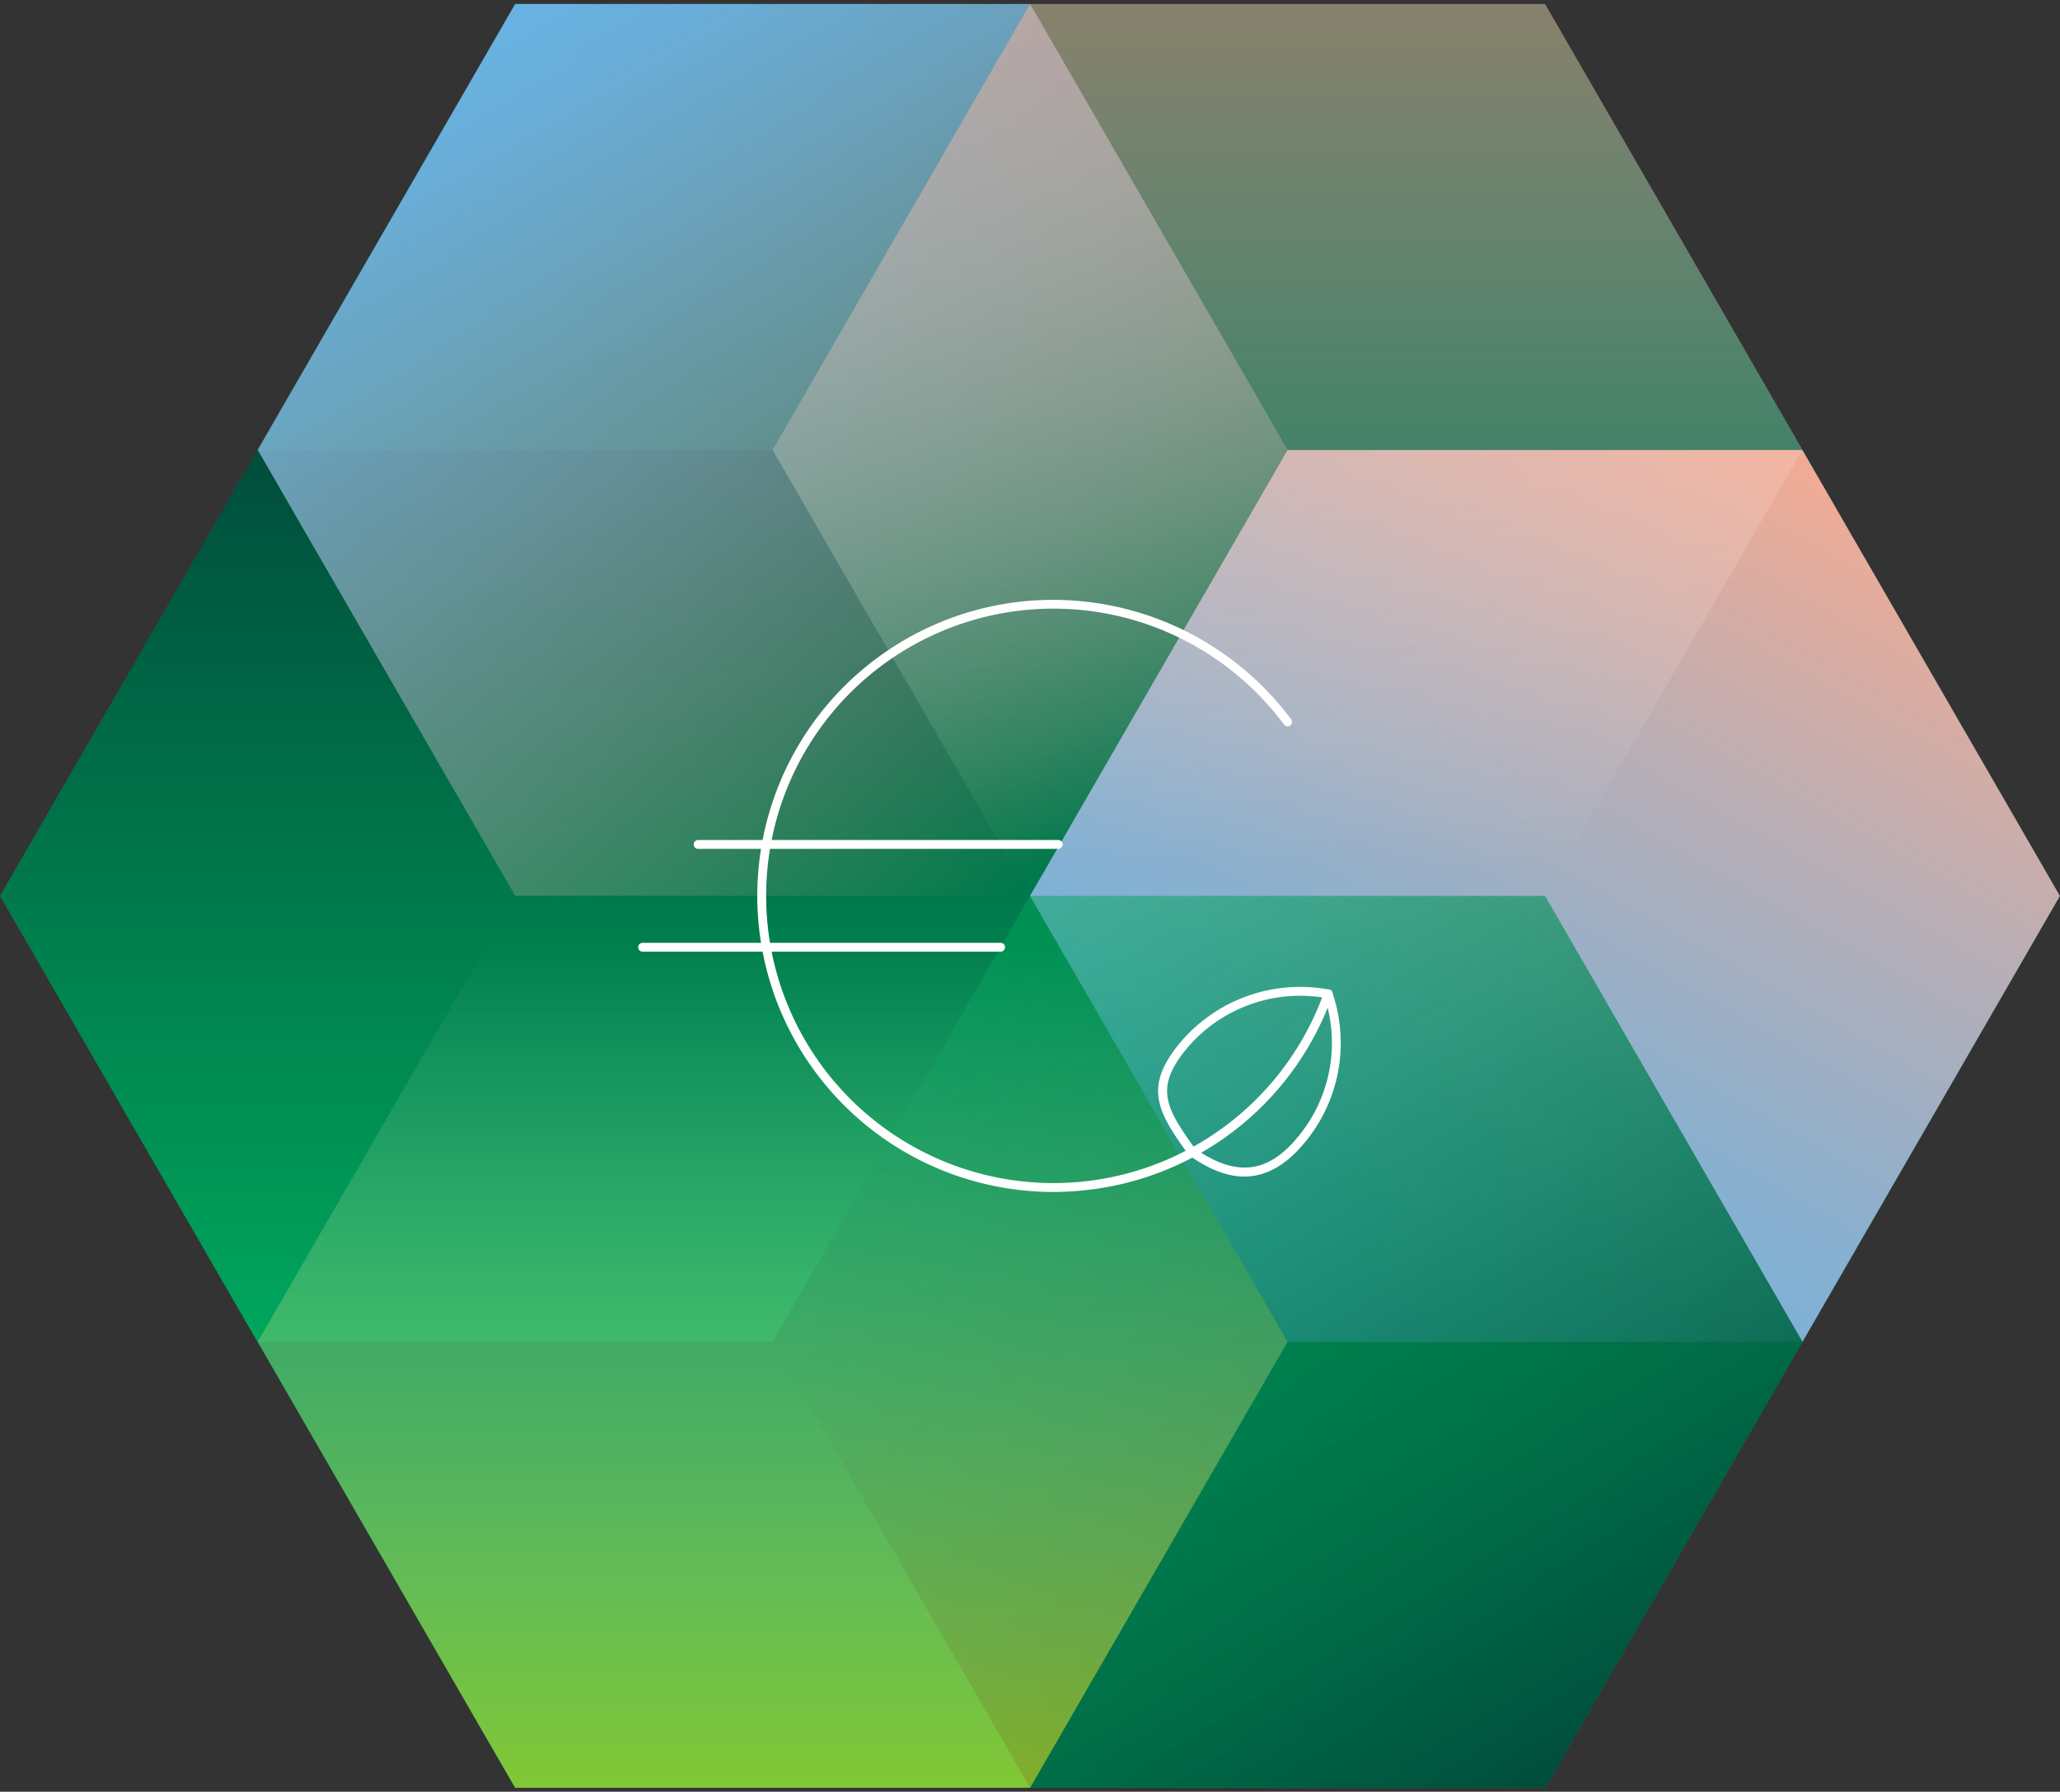
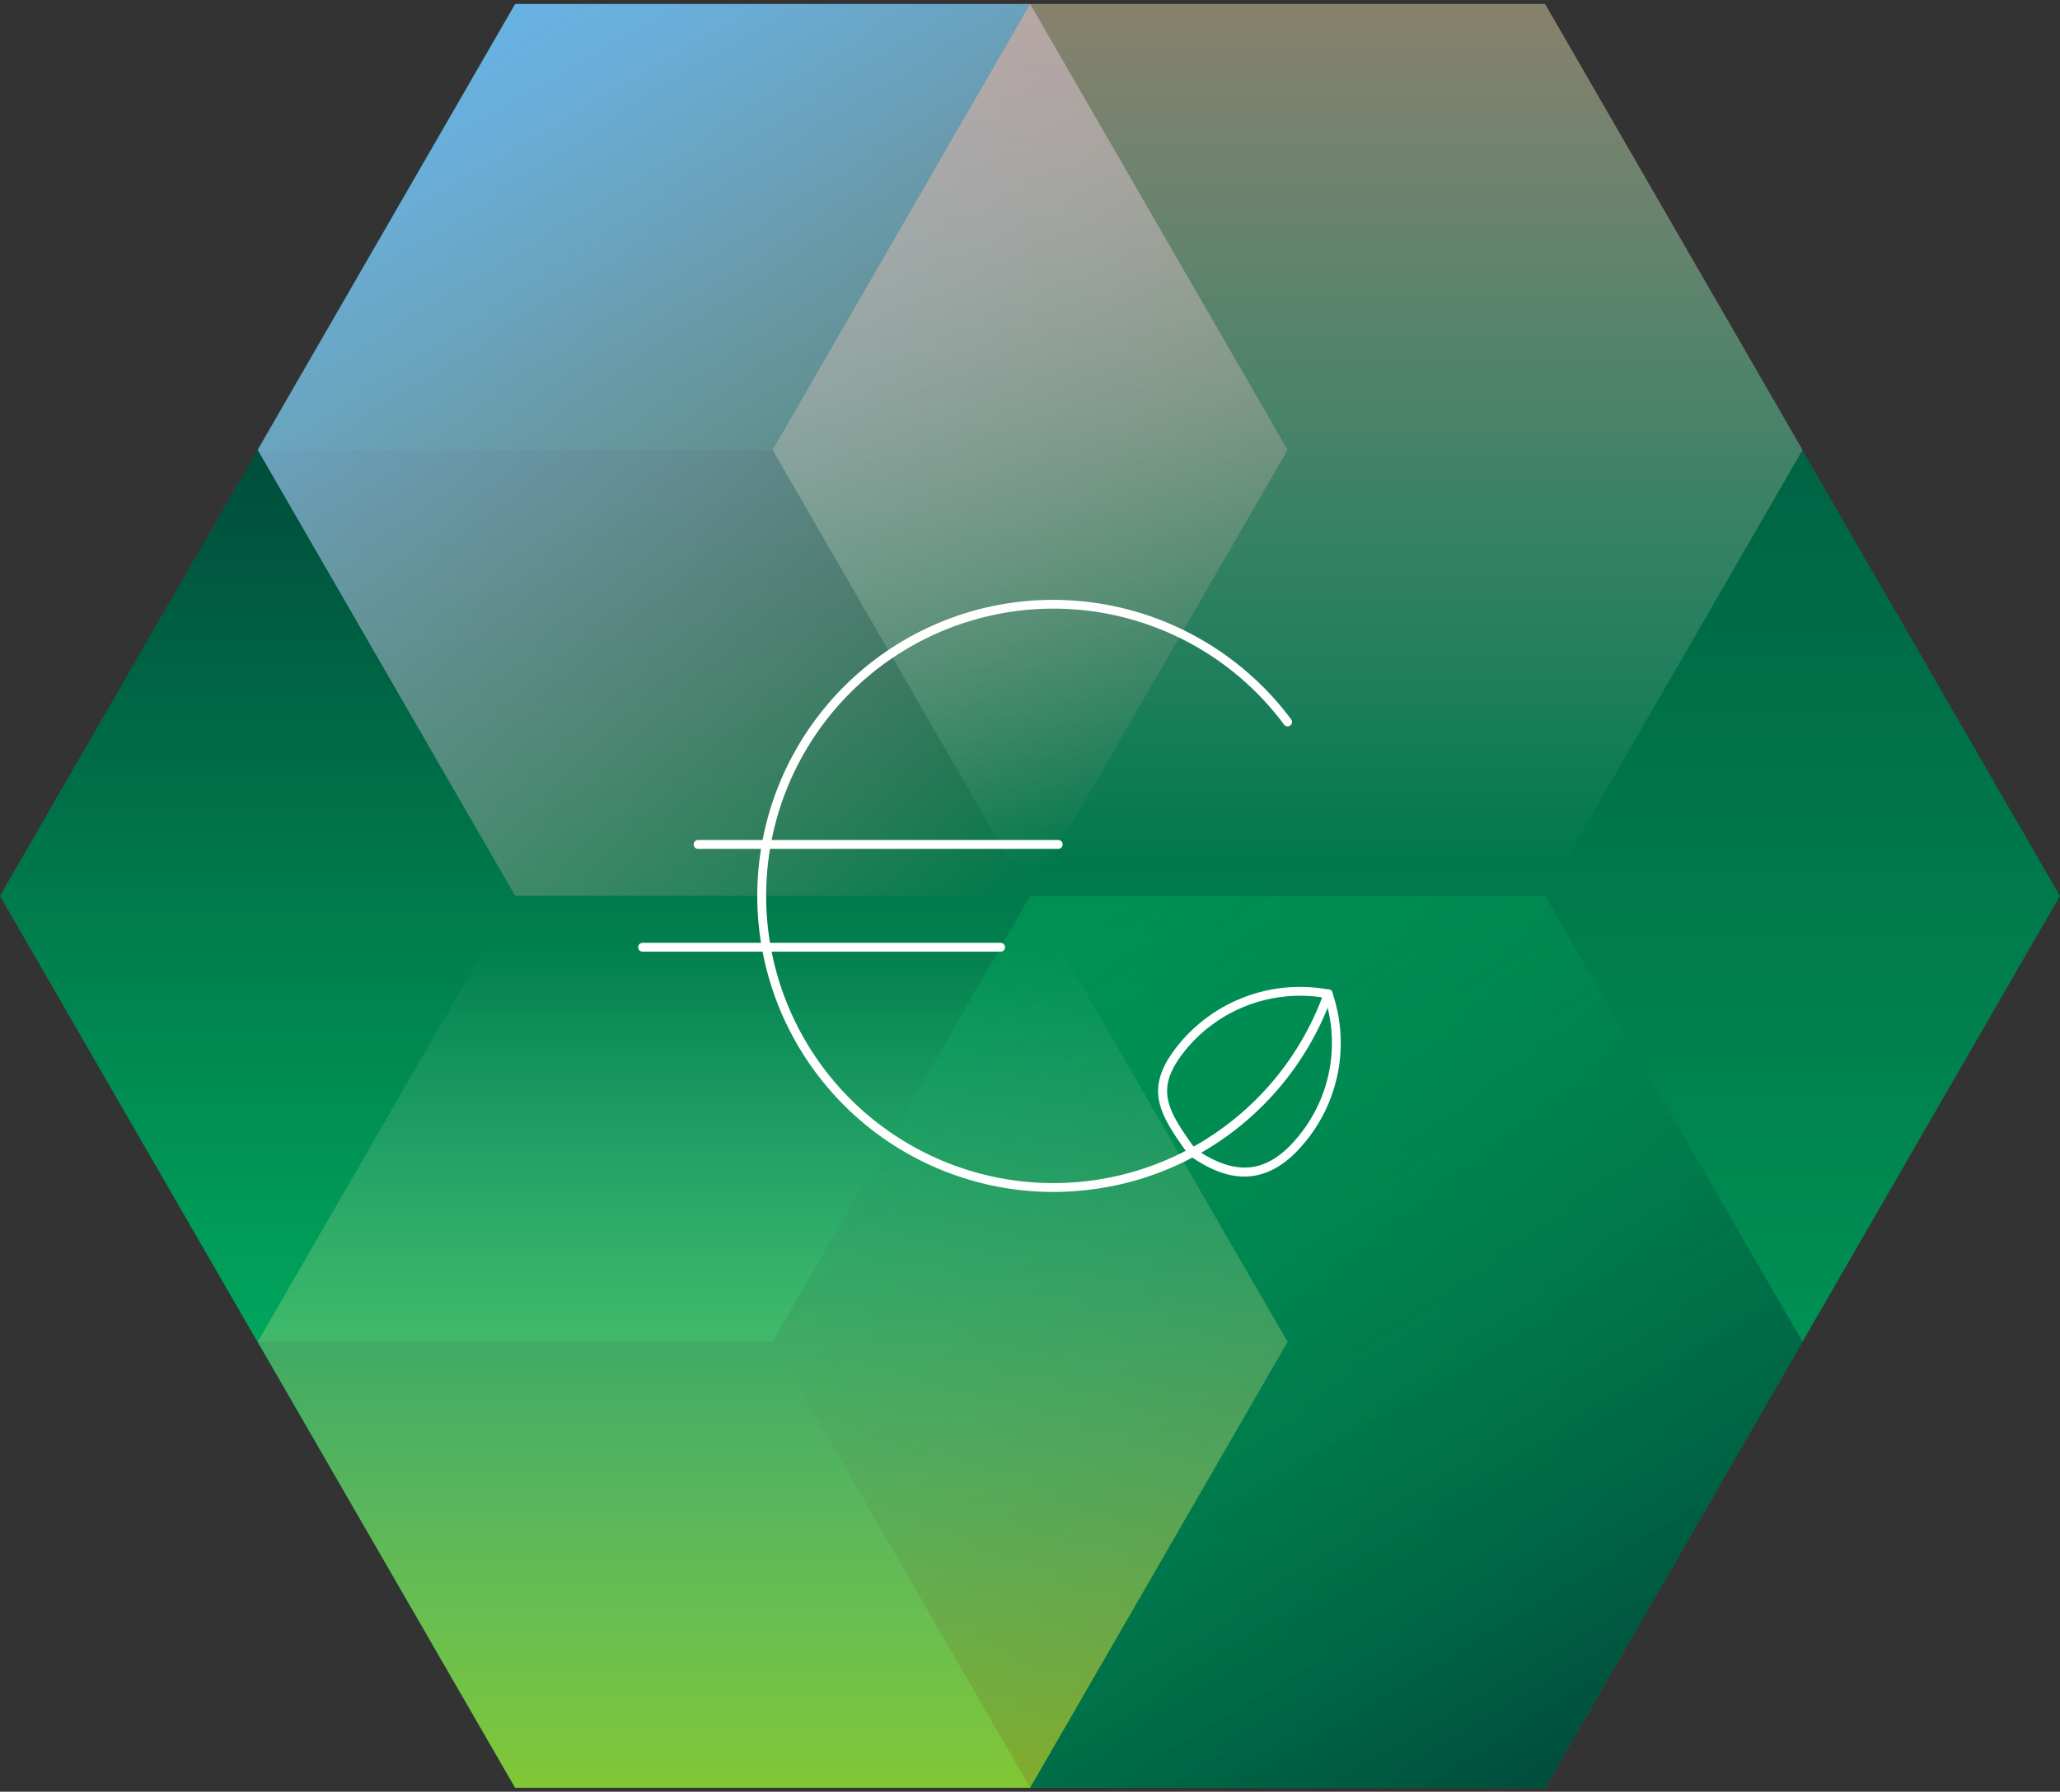
<svg xmlns="http://www.w3.org/2000/svg" xmlns:xlink="http://www.w3.org/1999/xlink" width="292" height="254" viewBox="0 0 292 254">
  <rect x="0" y="0" width="292" height="254" fill="#333333" stroke="none" />
  <defs>
    <style>
      .cls-1 {
        fill: none;
      }

      .cls-2 {
        clip-path: url(#clip-path);
      }

      .cls-3 {
        fill: url(#linear-gradient);
      }

      .cls-4 {
        fill: url(#New_Gradient_Swatch_16);
      }

      .cls-5 {
        fill: url(#New_Gradient_Swatch_16-2);
      }

      .cls-6 {
        fill: url(#linear-gradient-2);
      }

      .cls-7 {
        fill: url(#linear-gradient-3);
      }

      .cls-10, .cls-8 {
        opacity: 0.55;
      }

      .cls-8 {
        fill: url(#linear-gradient-4);
      }

      .cls-9 {
        fill: url(#New_Gradient_Swatch_37);
      }

      .cls-10 {
        fill: url(#linear-gradient-5);
      }

      .cls-11 {
        fill: #fff;
      }
    </style>
    <clipPath id="clip-path">
      <polygon class="cls-1" points="531 0.56 385 0.56 312 127 385 253.44 531 253.44 604 127 531 0.56" />
    </clipPath>
    <linearGradient id="linear-gradient" x1="526.112" y1="153.517" x2="226.717" y2="-29.427" gradientUnits="userSpaceOnUse">
      <stop offset="0" stop-color="#fff" />
      <stop offset="0.183" stop-color="#fffcfb" />
      <stop offset="0.379" stop-color="#fdf2ee" />
      <stop offset="0.581" stop-color="#fbe1d8" />
      <stop offset="0.787" stop-color="#f8caba" />
      <stop offset="0.995" stop-color="#f4ac94" />
      <stop offset="1" stop-color="#f4ab93" />
    </linearGradient>
    <linearGradient id="New_Gradient_Swatch_16" data-name="New Gradient Swatch 16" x1="146" y1="252.225" x2="146" y2="3.361" gradientUnits="userSpaceOnUse">
      <stop offset="0" stop-color="#00a65c" />
      <stop offset="1" stop-color="#004e3c" />
    </linearGradient>
    <linearGradient id="New_Gradient_Swatch_16-2" x1="73.007" y1="189.619" x2="73.007" y2="65.186" xlink:href="#New_Gradient_Swatch_16" />
    <linearGradient id="linear-gradient-2" x1="184.097" y1="188.564" x2="255.574" y2="62.488" gradientUnits="userSpaceOnUse">
      <stop offset="0" stop-color="#68b2e3" />
      <stop offset="0.134" stop-color="#72b2dd" />
      <stop offset="0.359" stop-color="#8cb0ce" />
      <stop offset="0.648" stop-color="#b7aeb6" />
      <stop offset="0.987" stop-color="#f2ab94" />
      <stop offset="1" stop-color="#f4ab93" />
    </linearGradient>
    <linearGradient id="linear-gradient-3" x1="73.096" y1="1.113" x2="145.249" y2="125.24" gradientUnits="userSpaceOnUse">
      <stop offset="0" stop-color="#68b2e3" />
      <stop offset="0.093" stop-color="#6eb2e0" stop-opacity="0.957" />
      <stop offset="0.249" stop-color="#7eb1d6" stop-opacity="0.841" />
      <stop offset="0.45" stop-color="#99b0c7" stop-opacity="0.652" />
      <stop offset="0.688" stop-color="#bdaeb2" stop-opacity="0.39" />
      <stop offset="0.954" stop-color="#ecab98" stop-opacity="0.06" />
      <stop offset="1" stop-color="#f4ab93" stop-opacity="0" />
    </linearGradient>
    <linearGradient id="linear-gradient-4" x1="182.513" y1="2.814" x2="182.513" y2="123.204" gradientUnits="userSpaceOnUse">
      <stop offset="0" stop-color="#f4ab93" />
      <stop offset="0.996" stop-color="#fff" stop-opacity="0" />
    </linearGradient>
    <linearGradient id="New_Gradient_Swatch_37" data-name="New Gradient Swatch 37" x1="146.701" y1="130.388" x2="219.16" y2="251.457" gradientUnits="userSpaceOnUse">
      <stop offset="0.002" stop-color="#00a65c" stop-opacity="0.5" />
      <stop offset="1" stop-color="#004e3c" />
    </linearGradient>
    <linearGradient id="linear-gradient-5" x1="109.52" y1="252.855" x2="109.52" y2="133.485" gradientUnits="userSpaceOnUse">
      <stop offset="0" stop-color="#eae115" />
      <stop offset="1" stop-color="#fff" stop-opacity="0" />
    </linearGradient>
  </defs>
  <g id="Layer_3" data-name="Layer 3">
    <g class="cls-2">
-       <rect class="cls-3" x="290.224" y="-32.864" width="336.82" height="290.297" />
-     </g>
+       </g>
  </g>
  <g id="Layer_2" data-name="Layer 2">
    <g>
      <polygon class="cls-4" points="218.993 0.584 73.007 0.584 0.014 127.012 73.007 253.44 218.993 253.44 291.986 127.012 218.993 0.584" />
      <polygon class="cls-5" points="109.503 63.798 36.51 63.798 0.014 127.012 36.51 190.226 109.503 190.226 146 127.012 109.503 63.798" />
-       <polygon class="cls-6" points="255.49 63.798 182.497 63.798 146 127.012 182.497 190.226 255.49 190.226 291.986 127.012 255.49 63.798" />
      <polygon class="cls-7" points="146.017 0.56 73.023 0.56 36.527 63.774 73.023 126.988 146.017 126.988 182.513 63.774 146.017 0.56" />
      <polygon class="cls-8" points="219.01 0.56 146.017 0.56 109.52 63.774 146.017 126.988 219.01 126.988 255.506 63.774 219.01 0.56" />
      <polygon class="cls-9" points="219.01 127.012 146.017 127.012 109.52 190.226 146.017 253.44 219.01 253.44 255.506 190.226 219.01 127.012" />
      <polygon class="cls-10" points="146.017 127.012 73.023 127.012 36.527 190.226 73.023 253.44 146.017 253.44 182.513 190.226 146.017 127.012" />
-       <polygon class="cls-1" points="219 0.56 73 0.56 0 127 73 253.44 219 253.44 292 127 219 0.56" />
      <g>
        <g>
          <path class="cls-11" d="M176.375,166.792c-2.971,0-5.657-1.497-7.772-2.972a.634.634,0,0,1-.151-.148c-4.418-6.127-6.469-9.625-.996-16.066a22.242,22.242,0,0,1,20.917-7.322.626.626,0,0,1,.478.407,22.051,22.051,0,0,1-4.152,21.566C181.833,165.627,178.994,166.792,176.375,166.792Zm-6.968-3.941c5.728,3.958,10.153,3.522,14.336-1.405a20.818,20.818,0,0,0,4.048-19.99,20.991,20.991,0,0,0-19.378,6.961C163.55,154.139,165.189,156.997,169.407,162.851Z" />
          <path class="cls-11" d="M149.231,168.976a41.973,41.973,0,0,1-4.763-83.665,42.123,42.123,0,0,1,38.545,16.656.627.627,0,0,1-1.007.749,40.721,40.721,0,0,0-73.134,28.986,40.723,40.723,0,0,0,78.801,8.987.627.627,0,1,1,1.18.422,41.745,41.745,0,0,1-34.689,27.576A42.474,42.474,0,0,1,149.231,168.976Z" />
        </g>
        <g>
          <path class="cls-11" d="M150.005,120.338H98.956a.626.626,0,1,1,0-1.253h51.049a.626.626,0,0,1,0,1.253Z" />
          <path class="cls-11" d="M141.834,134.914H91.086a.626.626,0,1,1,0-1.253h50.749a.626.626,0,0,1,0,1.253Z" />
        </g>
      </g>
    </g>
  </g>
</svg>